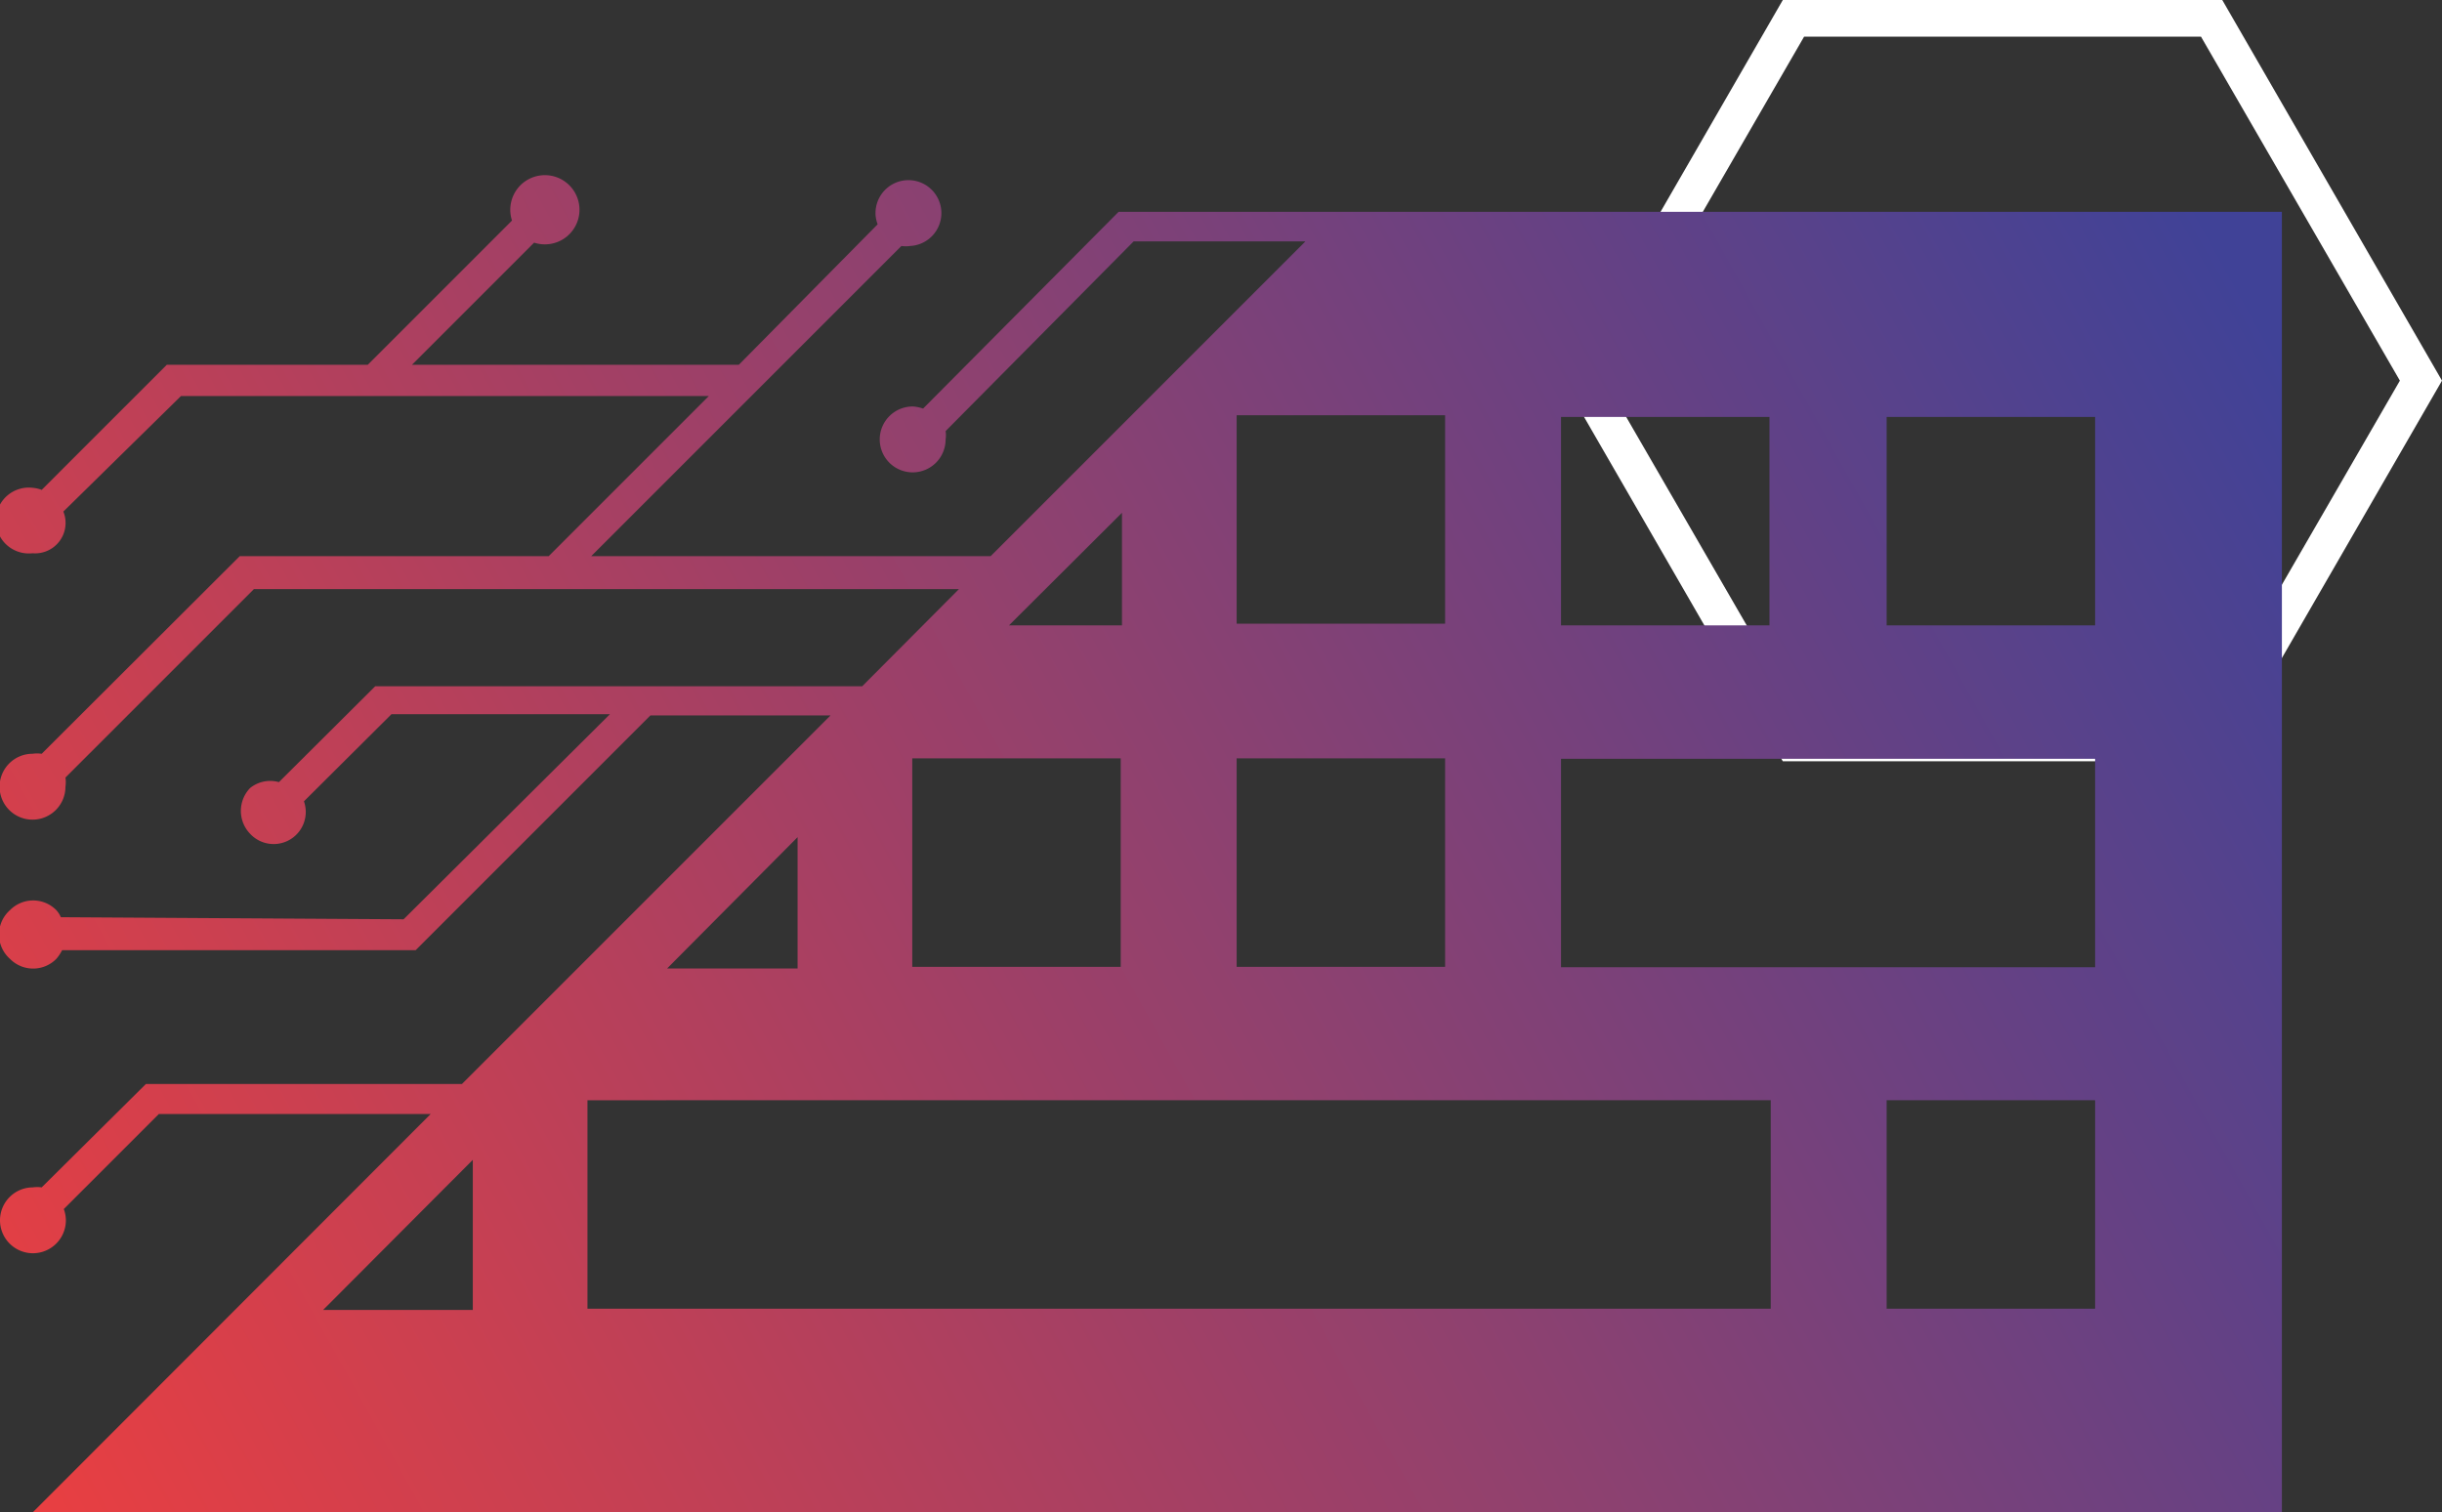
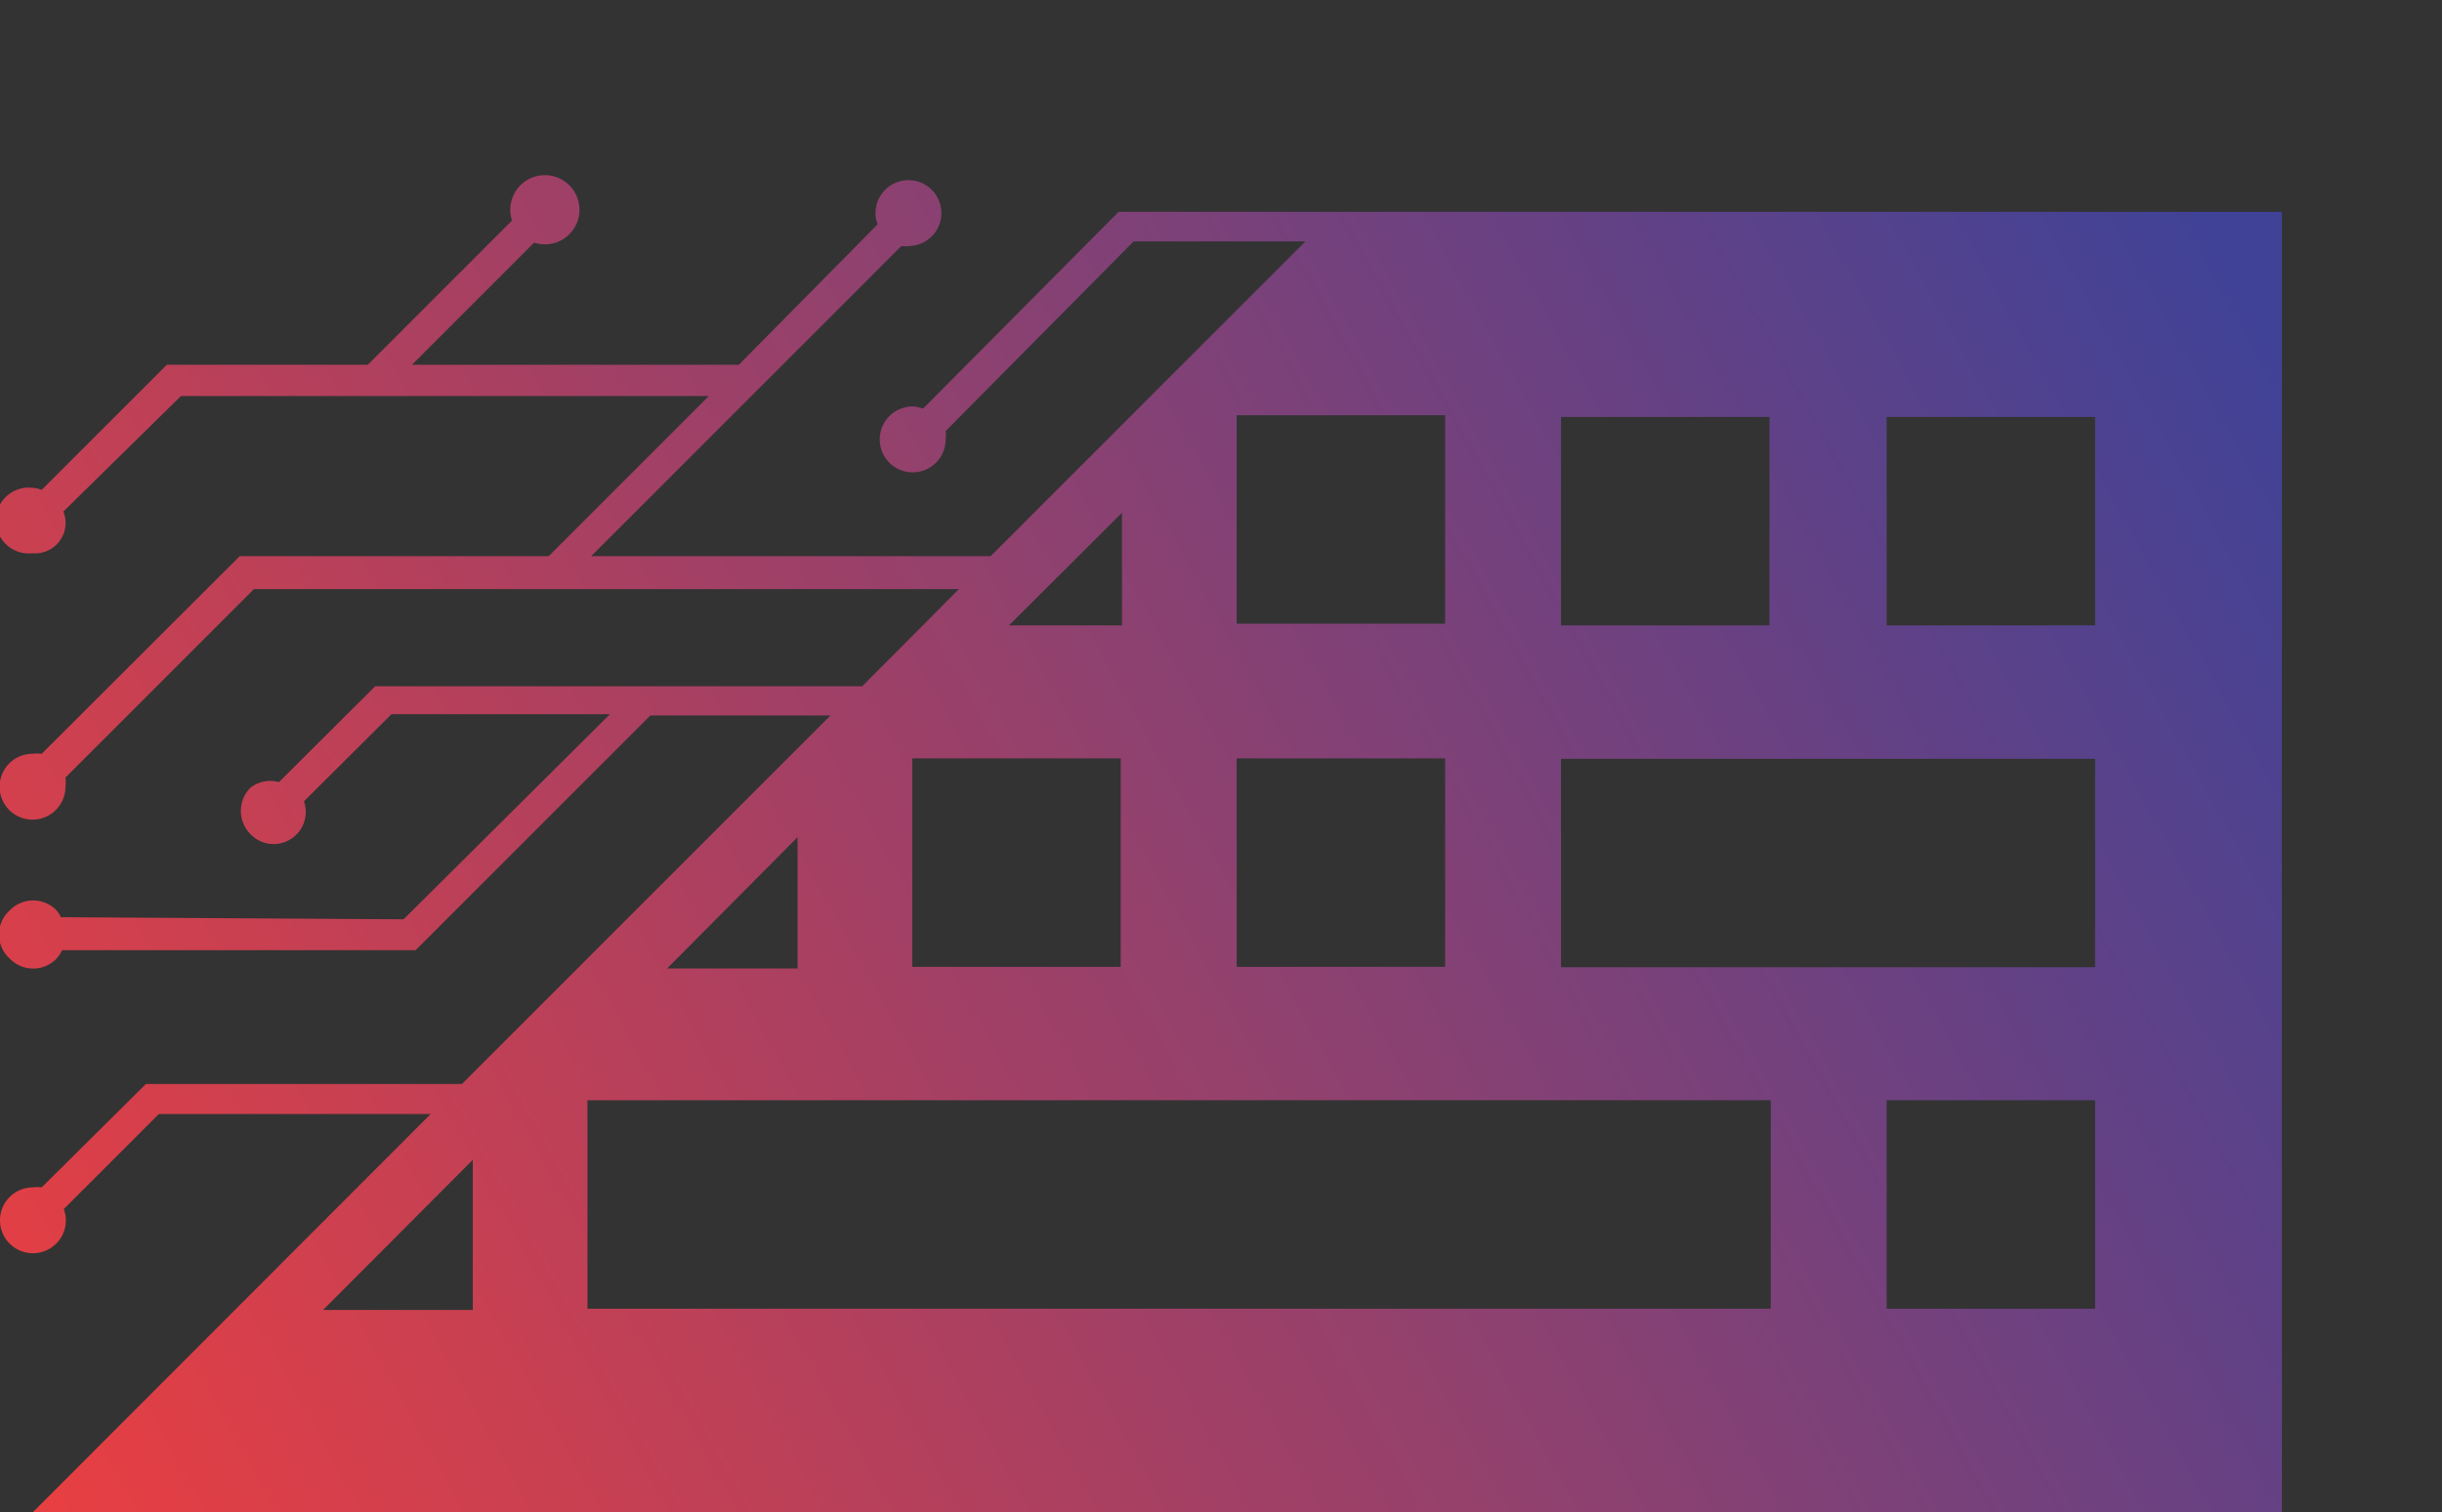
<svg xmlns="http://www.w3.org/2000/svg" viewBox="0 0 58.57 36.27">
  <rect x="0" y="0" width="58.57" height="36.27" fill="#333333" stroke="none" />
  <defs>
    <style>.cls-1{fill:#fff;}.cls-2{fill:url(#linear-gradient);}</style>
    <linearGradient id="linear-gradient" x1="-0.29" y1="39.02" x2="54.66" y2="8.45" gradientUnits="userSpaceOnUse">
      <stop offset="0" stop-color="#ef3f3e" />
      <stop offset="1" stop-color="#404297" />
    </linearGradient>
  </defs>
  <g id="Слой_2" data-name="Слой 2">
    <g id="Background">
-       <path class="cls-1" d="M53.3,0H42.76L37.49,9.13l5.27,9.13H53.3l5.27-9.13Zm-.51,17.38H43.27L38.5,9.13,43.27.88h9.52l4.77,8.25Z" />
-     </g>
+       </g>
    <g id="Design">
      <path class="cls-2" d="M26.83,5.08,22.14,9.8a.93.93,0,0,0-.24-.05.79.79,0,1,0,.78.79.65.65,0,0,0,0-.2l4.51-4.55h4.12l-7.55,7.55H14.18L21.62,5.9a.72.72,0,0,0,.21,0A.79.79,0,1,0,21,5.16a.79.79,0,0,0,.05.22L17.72,8.75H9.88l2.93-2.93a.83.83,0,1,0-.53-.53L8.82,8.75H4l-3,3a.79.79,0,0,0-.22-.05.79.79,0,1,0,0,1.57.73.73,0,0,0,.74-1L4.34,9.5H17l-3.84,3.84H5.75L1,18.08a.79.79,0,0,0-.22,0,.79.79,0,1,0,.79.79.78.78,0,0,0,0-.22l4.52-4.52H23l-2.32,2.33H9l-2.31,2.3A.77.77,0,0,0,6,18.9.79.79,0,0,0,6,20a.77.77,0,0,0,1.29-.78l2.1-2.09h5.24L9.68,22.05,1.46,22a.62.62,0,0,0-.11-.17.78.78,0,0,0-1.11,0A.78.78,0,0,0,.24,23a.78.78,0,0,0,1.11,0,1,1,0,0,0,.14-.21l8.48,0,5.63-5.63h4.32L11.08,26H3.5L1,28.48a.78.78,0,0,0-.21,0,.79.79,0,1,0,.79.79A.79.79,0,0,0,1.53,29l2.28-2.28h6.52L.79,36.27H54.73V5.08Zm-7.7,15v3.15H16Zm7.78-7.78V15H24.2Zm23.34,5.9v5H37.44v-5ZM37.44,15v-5h5v5ZM50.25,26.39v5h-5v-5Zm-7.78,0v5H14.09v-5Zm-20.59-3.2v-5h5v5Zm7.78,0v-5h5v5Zm5-8.23h-5v-5h5ZM11.34,27.82v3.6H7.75ZM50.25,15h-5v-5h5Z" />
    </g>
  </g>
</svg>